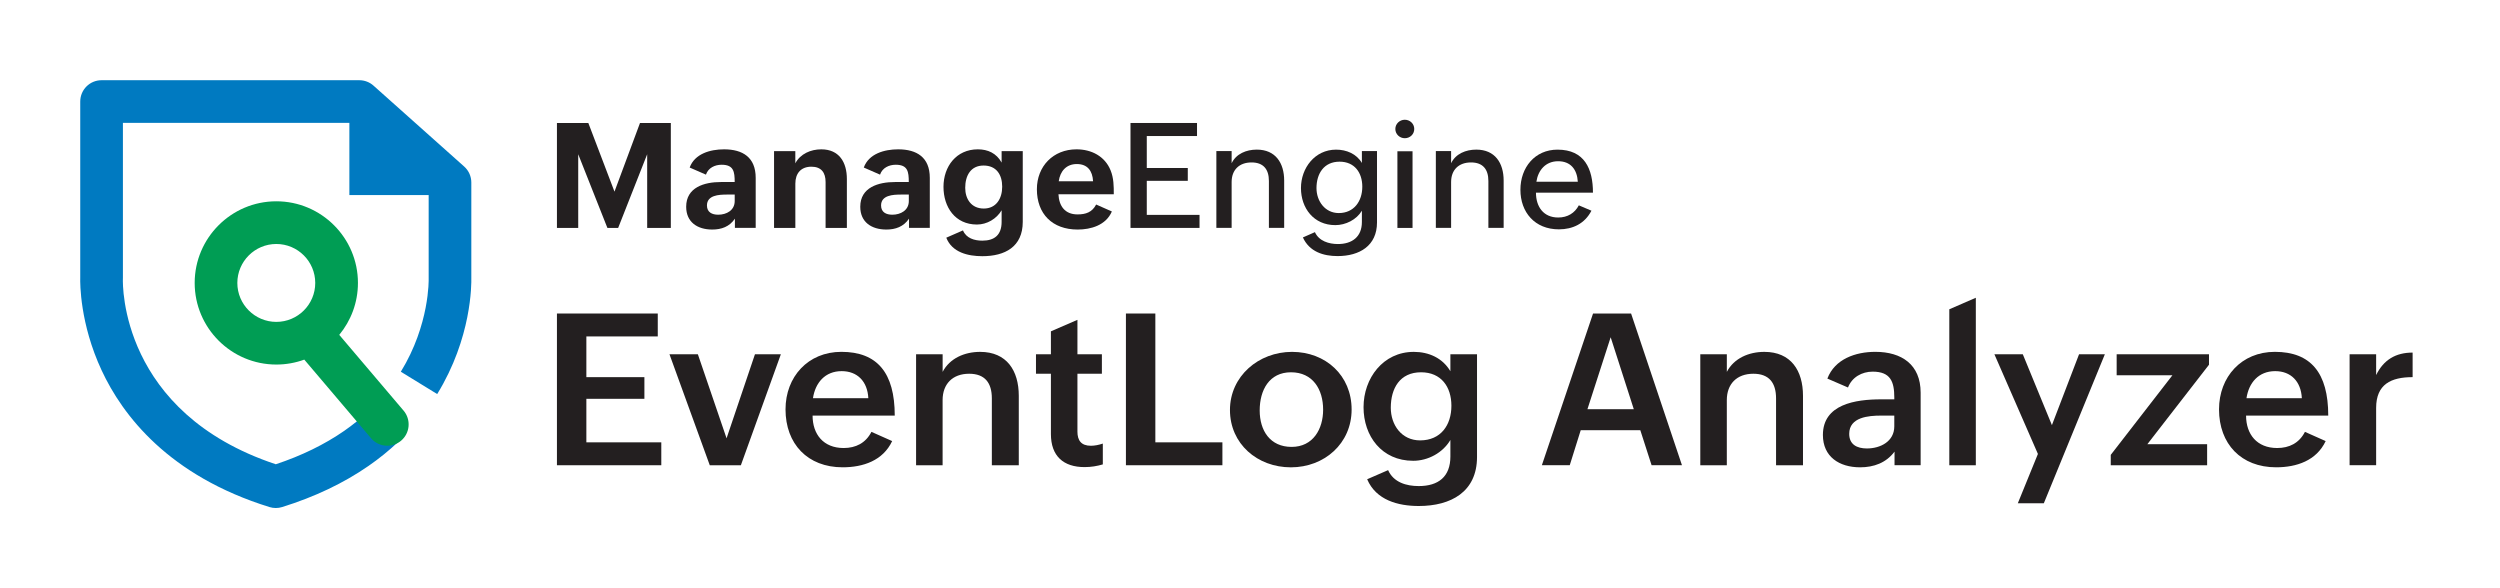
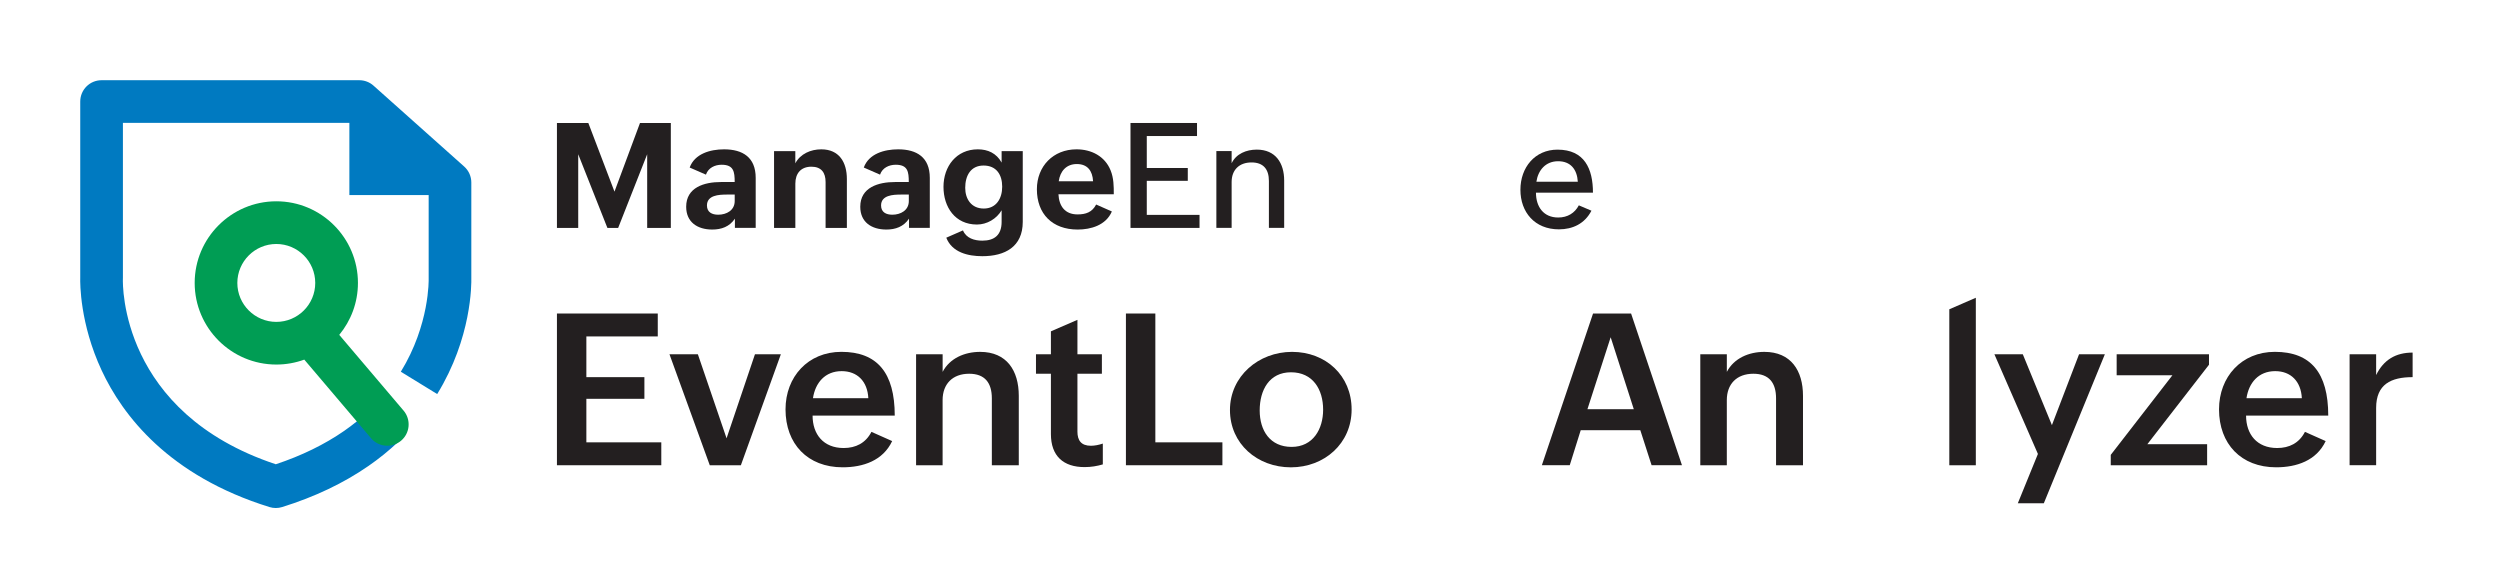
<svg xmlns="http://www.w3.org/2000/svg" width="187" height="44" viewBox="0 0 187 44" fill="none">
  <path d="M41.659 9.199H44.007L45.963 14.335L47.872 9.199H50.178V17.048H48.409V11.537L46.238 17.048H45.433L43.251 11.537V17.048H41.659V9.199Z" fill="#231F20" />
  <path d="M54.971 16.356C54.564 16.961 53.958 17.17 53.277 17.17C52.161 17.17 51.326 16.612 51.326 15.466C51.326 14.008 52.688 13.616 53.926 13.616H54.955C54.955 12.843 54.879 12.323 53.979 12.323C53.475 12.323 52.977 12.553 52.805 13.063L51.588 12.532C51.964 11.498 53.127 11.17 54.161 11.17C55.55 11.17 56.526 11.765 56.526 13.303V17.046H54.971V16.355V16.356ZM54.344 14.555C53.776 14.555 52.88 14.598 52.88 15.369C52.88 15.878 53.261 16.06 53.722 16.06C54.345 16.06 54.956 15.733 54.956 15.036V14.553H54.345L54.344 14.555Z" fill="#231F20" />
  <path d="M57.898 11.304H59.49V12.216C59.861 11.508 60.643 11.17 61.432 11.17C62.772 11.17 63.346 12.14 63.346 13.39V17.047H61.754V13.621C61.754 12.908 61.432 12.469 60.693 12.469C59.905 12.469 59.492 12.973 59.492 13.735V17.048H57.899V11.306L57.898 11.304Z" fill="#231F20" />
  <path d="M67.994 16.356C67.586 16.961 66.981 17.17 66.3 17.17C65.184 17.17 64.348 16.612 64.348 15.466C64.348 14.008 65.711 13.616 66.948 13.616H67.977C67.977 12.843 67.902 12.323 67.002 12.323C66.497 12.323 66 12.553 65.827 13.063L64.611 12.532C64.986 11.498 66.15 11.17 67.184 11.17C68.573 11.17 69.549 11.765 69.549 13.303V17.046H67.994V16.355V16.356ZM67.367 14.555C66.8 14.555 65.904 14.598 65.904 15.369C65.904 15.878 66.285 16.06 66.746 16.06C67.368 16.06 67.98 15.733 67.98 15.036V14.553H67.368L67.367 14.555Z" fill="#231F20" />
  <path d="M72.031 17.235C72.272 17.819 72.883 18.001 73.479 18.001C74.406 18.001 74.921 17.557 74.921 16.597V15.728C74.545 16.371 73.822 16.795 73.076 16.795C71.446 16.795 70.573 15.497 70.573 13.975C70.573 12.452 71.533 11.17 73.141 11.17C73.886 11.17 74.53 11.454 74.921 12.162V11.304H76.502V16.596C76.502 18.467 75.162 19.163 73.479 19.163C72.401 19.163 71.211 18.879 70.782 17.78L72.031 17.233V17.235ZM74.964 13.963C74.964 13.068 74.53 12.382 73.57 12.382C72.61 12.382 72.198 13.138 72.198 14.05C72.198 14.881 72.653 15.599 73.586 15.599C74.52 15.599 74.964 14.848 74.964 13.963Z" fill="#231F20" />
  <path d="M83.167 15.819C82.722 16.854 81.59 17.17 80.609 17.17C78.711 17.17 77.559 15.996 77.559 14.157C77.559 12.435 78.781 11.17 80.523 11.17C81.639 11.17 82.641 11.684 83.07 12.736C83.311 13.326 83.311 13.931 83.311 14.531H79.172C79.216 15.416 79.66 16.038 80.598 16.038C81.22 16.038 81.691 15.877 81.992 15.298L83.167 15.818V15.819ZM81.762 13.557C81.719 12.769 81.339 12.27 80.546 12.27C79.752 12.27 79.297 12.817 79.194 13.557H81.762Z" fill="#231F20" />
  <path d="M84.561 9.199H89.537V10.175H85.779V12.566H88.846V13.526H85.779V16.073H89.725V17.048H84.561V9.199Z" fill="#231F20" />
  <path d="M90.984 11.299H92.126V12.21C92.469 11.497 93.23 11.191 94.008 11.191C95.403 11.191 96.056 12.184 96.056 13.507V17.046H94.914V13.539C94.914 12.655 94.496 12.15 93.616 12.15C92.688 12.15 92.126 12.714 92.126 13.614V17.045H90.984V11.298V11.299Z" fill="#231F20" />
-   <path d="M98.356 17.364C98.656 18.034 99.402 18.254 100.077 18.254C101.134 18.254 101.869 17.717 101.869 16.608V15.761C101.466 16.437 100.657 16.839 99.88 16.839C98.266 16.839 97.312 15.568 97.312 14.067C97.312 12.566 98.352 11.193 99.939 11.193C100.716 11.193 101.466 11.505 101.869 12.19V11.3H103V16.64C103 18.388 101.686 19.155 100.051 19.155C98.99 19.155 97.944 18.832 97.456 17.76L98.357 17.364H98.356ZM101.9 13.965C101.9 12.908 101.315 12.093 100.2 12.093C99.025 12.093 98.473 12.995 98.473 14.071C98.473 15.041 99.111 15.937 100.141 15.937C101.277 15.937 101.9 15.052 101.9 13.963V13.965Z" fill="#231F20" />
-   <path d="M105.079 8.957C105.46 8.957 105.786 9.251 105.786 9.648C105.786 10.045 105.464 10.339 105.079 10.339C104.693 10.339 104.371 10.034 104.371 9.648C104.371 9.263 104.693 8.957 105.079 8.957ZM104.526 11.316H105.658V17.047H104.526V11.316Z" fill="#231F20" />
-   <path d="M107.401 11.299H108.543V12.21C108.886 11.497 109.648 11.191 110.425 11.191C111.82 11.191 112.473 12.184 112.473 13.507V17.046H111.331V13.539C111.331 12.655 110.913 12.15 110.033 12.15C109.105 12.15 108.543 12.714 108.543 13.614V17.045H107.401V11.298V11.299Z" fill="#231F20" />
  <path d="M119.04 15.76C118.536 16.736 117.636 17.155 116.606 17.155C114.794 17.155 113.727 15.868 113.727 14.196C113.727 12.523 114.81 11.193 116.504 11.193C118.514 11.193 119.153 12.619 119.153 14.41H114.89C114.89 15.467 115.454 16.27 116.552 16.27C117.255 16.27 117.791 15.938 118.097 15.359L119.04 15.761V15.76ZM118.021 13.593C117.963 12.666 117.48 12.06 116.547 12.06C115.614 12.06 115.051 12.73 114.922 13.593H118.021Z" fill="#231F20" />
  <path d="M41.659 23.451H49.201V25.165H43.86V28.211H48.201V29.831H43.86V33.087H49.465V34.8H41.659V23.452V23.451Z" fill="#231F20" />
  <path d="M50.077 26.498H52.2L54.347 32.785L56.471 26.498H58.409L55.417 34.801H53.091L50.076 26.498H50.077Z" fill="#231F20" />
  <path d="M66.734 32.993C66.044 34.459 64.556 34.954 63.028 34.954C60.408 34.954 58.757 33.202 58.757 30.621C58.757 28.186 60.439 26.318 62.935 26.318C65.617 26.318 66.927 27.884 66.927 31.085H60.781C60.781 32.489 61.595 33.512 63.106 33.512C64.005 33.512 64.749 33.148 65.184 32.303L66.734 32.993ZM64.951 29.784C64.888 28.528 64.129 27.761 62.958 27.761C61.711 27.761 60.982 28.636 60.81 29.784H64.95H64.951Z" fill="#231F20" />
  <path d="M68.524 26.498H70.509V27.816C71.043 26.793 72.16 26.32 73.314 26.32C75.306 26.32 76.205 27.724 76.205 29.607V34.801H74.19V29.8C74.19 28.638 73.671 27.956 72.492 27.956C71.244 27.956 70.507 28.732 70.507 29.925V34.801H68.523V26.498H68.524Z" fill="#231F20" />
  <path d="M82.491 34.737C82.064 34.862 81.623 34.939 81.127 34.939C79.546 34.939 78.608 34.116 78.608 32.466V27.955H77.491V26.497H78.608V24.784L80.592 23.924V26.497H82.421V27.955H80.592V32.289C80.592 32.94 80.871 33.343 81.6 33.343C81.879 33.343 82.189 33.281 82.491 33.18V34.737Z" fill="#231F20" />
  <path d="M84.219 23.451H86.42V33.087H91.436V34.8H84.219V23.452V23.451Z" fill="#231F20" />
  <path d="M96.644 26.32C99.163 26.32 101.101 28.088 101.101 30.631C101.101 33.173 99.062 34.956 96.558 34.956C94.055 34.956 92.001 33.204 92.001 30.669C92.001 28.135 94.147 26.32 96.644 26.32ZM98.97 30.645C98.97 29.118 98.194 27.847 96.566 27.847C94.938 27.847 94.225 29.18 94.225 30.699C94.225 32.218 95.008 33.428 96.613 33.428C98.217 33.428 98.97 32.095 98.97 30.646V30.645Z" fill="#231F20" />
-   <path d="M103.83 35.165C104.241 36.087 105.202 36.358 106.124 36.358C107.596 36.358 108.489 35.653 108.489 34.15V32.909C107.923 33.871 106.814 34.467 105.706 34.467C103.357 34.467 101.993 32.623 101.993 30.459C101.993 28.296 103.451 26.32 105.752 26.32C106.876 26.32 107.906 26.778 108.489 27.77V26.499H110.481V34.182C110.481 36.794 108.528 37.849 106.124 37.849C104.582 37.849 102.931 37.414 102.264 35.848L103.83 35.166V35.165ZM108.565 30.351C108.565 28.931 107.798 27.847 106.294 27.847C104.705 27.847 104.031 29.056 104.031 30.498C104.031 31.793 104.844 32.941 106.224 32.941C107.774 32.941 108.565 31.794 108.565 30.352V30.351Z" fill="#231F20" />
  <path d="M119.16 23.451H122.005L125.811 34.799H123.539L122.695 32.179H118.238L117.417 34.799H115.331L119.16 23.451ZM122.207 30.606L120.478 25.226L118.741 30.606H122.206H122.207Z" fill="#231F20" />
  <path d="M127.183 26.498H129.167V27.816C129.702 26.793 130.818 26.32 131.973 26.32C133.965 26.32 134.864 27.724 134.864 29.607V34.801H132.849V29.8C132.849 28.638 132.33 27.956 131.151 27.956C129.903 27.956 129.166 28.732 129.166 29.925V34.801H127.182V26.498H127.183Z" fill="#231F20" />
-   <path d="M141.709 33.785C141.081 34.622 140.159 34.955 139.135 34.955C137.578 34.955 136.353 34.164 136.353 32.536C136.353 30.234 138.788 29.87 140.718 29.87H141.694V29.737C141.694 28.552 141.415 27.799 140.074 27.799C139.269 27.799 138.524 28.218 138.23 28.985L136.687 28.318C137.245 26.853 138.796 26.318 140.276 26.318C142.238 26.318 143.664 27.264 143.664 29.373V34.799H141.711V33.783L141.709 33.785ZM140.693 31.087C139.779 31.087 138.321 31.196 138.321 32.452C138.321 33.251 138.902 33.545 139.646 33.545C140.654 33.545 141.693 33.019 141.693 31.894V31.087H140.693Z" fill="#231F20" />
  <path d="M145.808 23.134L147.792 22.273V34.8H145.808V23.135V23.134Z" fill="#231F20" />
  <path d="M152.436 33.955L149.18 26.498H151.305L153.483 31.8L155.514 26.498H157.444L152.878 37.645H150.932L152.436 33.955Z" fill="#231F20" />
  <path d="M157.884 34.025L162.496 28.071H158.326V26.498H165.233V27.281L160.621 33.227H165.093V34.801H157.884V34.025Z" fill="#231F20" />
-   <path d="M173.96 32.993C173.27 34.459 171.782 34.954 170.254 34.954C167.634 34.954 165.983 33.202 165.983 30.621C165.983 28.186 167.665 26.318 170.161 26.318C172.843 26.318 174.153 27.884 174.153 31.085H168.006C168.006 32.489 168.821 33.512 170.332 33.512C171.231 33.512 171.975 33.148 172.41 32.303L173.96 32.993ZM172.178 29.784C172.115 28.528 171.356 27.761 170.185 27.761C168.937 27.761 168.209 28.636 168.037 29.784H172.176H172.178Z" fill="#231F20" />
+   <path d="M173.96 32.993C173.27 34.459 171.782 34.954 170.254 34.954C167.634 34.954 165.983 33.202 165.983 30.621C165.983 28.186 167.665 26.318 170.161 26.318C172.843 26.318 174.153 27.884 174.153 31.085H168.006C168.006 32.489 168.821 33.512 170.332 33.512C171.231 33.512 171.975 33.148 172.41 32.303L173.96 32.993ZM172.178 29.784C172.115 28.528 171.356 27.761 170.185 27.761C168.937 27.761 168.209 28.636 168.037 29.784H172.176Z" fill="#231F20" />
  <path d="M175.75 26.497H177.735V28.055C178.292 26.915 179.2 26.373 180.464 26.373V28.21C178.859 28.21 177.735 28.736 177.735 30.512V34.799H175.75V26.496V26.497Z" fill="#231F20" />
  <path d="M32.703 29.476L29.982 27.805C32.151 24.275 32.066 20.888 32.064 20.854V14.589H26.133V9.192H9.194V20.796C9.194 20.817 9.192 20.84 9.192 20.862C9.178 21.268 9.001 30.86 20.629 34.727C22.557 34.087 24.274 33.248 25.743 32.231C26.401 31.773 27.022 31.273 27.584 30.743L29.773 33.066C29.095 33.706 28.351 34.308 27.561 34.854C25.707 36.139 23.534 37.172 21.102 37.928C20.948 37.976 20.788 38 20.629 38C20.47 38 20.31 37.976 20.156 37.928C12.619 35.587 9.168 31.072 7.6 27.698C5.973 24.198 5.991 21.182 6.002 20.772V7.597C6.002 6.714 6.714 6 7.598 6H26.874C27.266 6 27.645 6.143 27.936 6.404L34.722 12.458C35.061 12.761 35.255 13.194 35.255 13.648V20.772C35.267 21.25 35.291 25.264 32.701 29.477L32.703 29.476Z" fill="#007AC1" />
  <path d="M30.186 30.712L25.376 25.048C26.248 23.991 26.774 22.638 26.774 21.163C26.774 17.796 24.035 15.057 20.669 15.057C17.303 15.057 14.562 17.796 14.562 21.163C14.562 24.531 17.302 27.268 20.669 27.268C21.404 27.268 22.108 27.138 22.76 26.899L27.753 32.779C28.068 33.151 28.519 33.342 28.972 33.342C29.335 33.342 29.704 33.217 30.004 32.962C30.676 32.391 30.757 31.383 30.186 30.71V30.712ZM20.668 24.077C19.061 24.077 17.753 22.77 17.753 21.165C17.753 19.559 19.06 18.25 20.668 18.25C22.276 18.25 23.58 19.557 23.58 21.165C23.58 22.773 22.275 24.077 20.668 24.077Z" fill="#009D54" />
</svg>